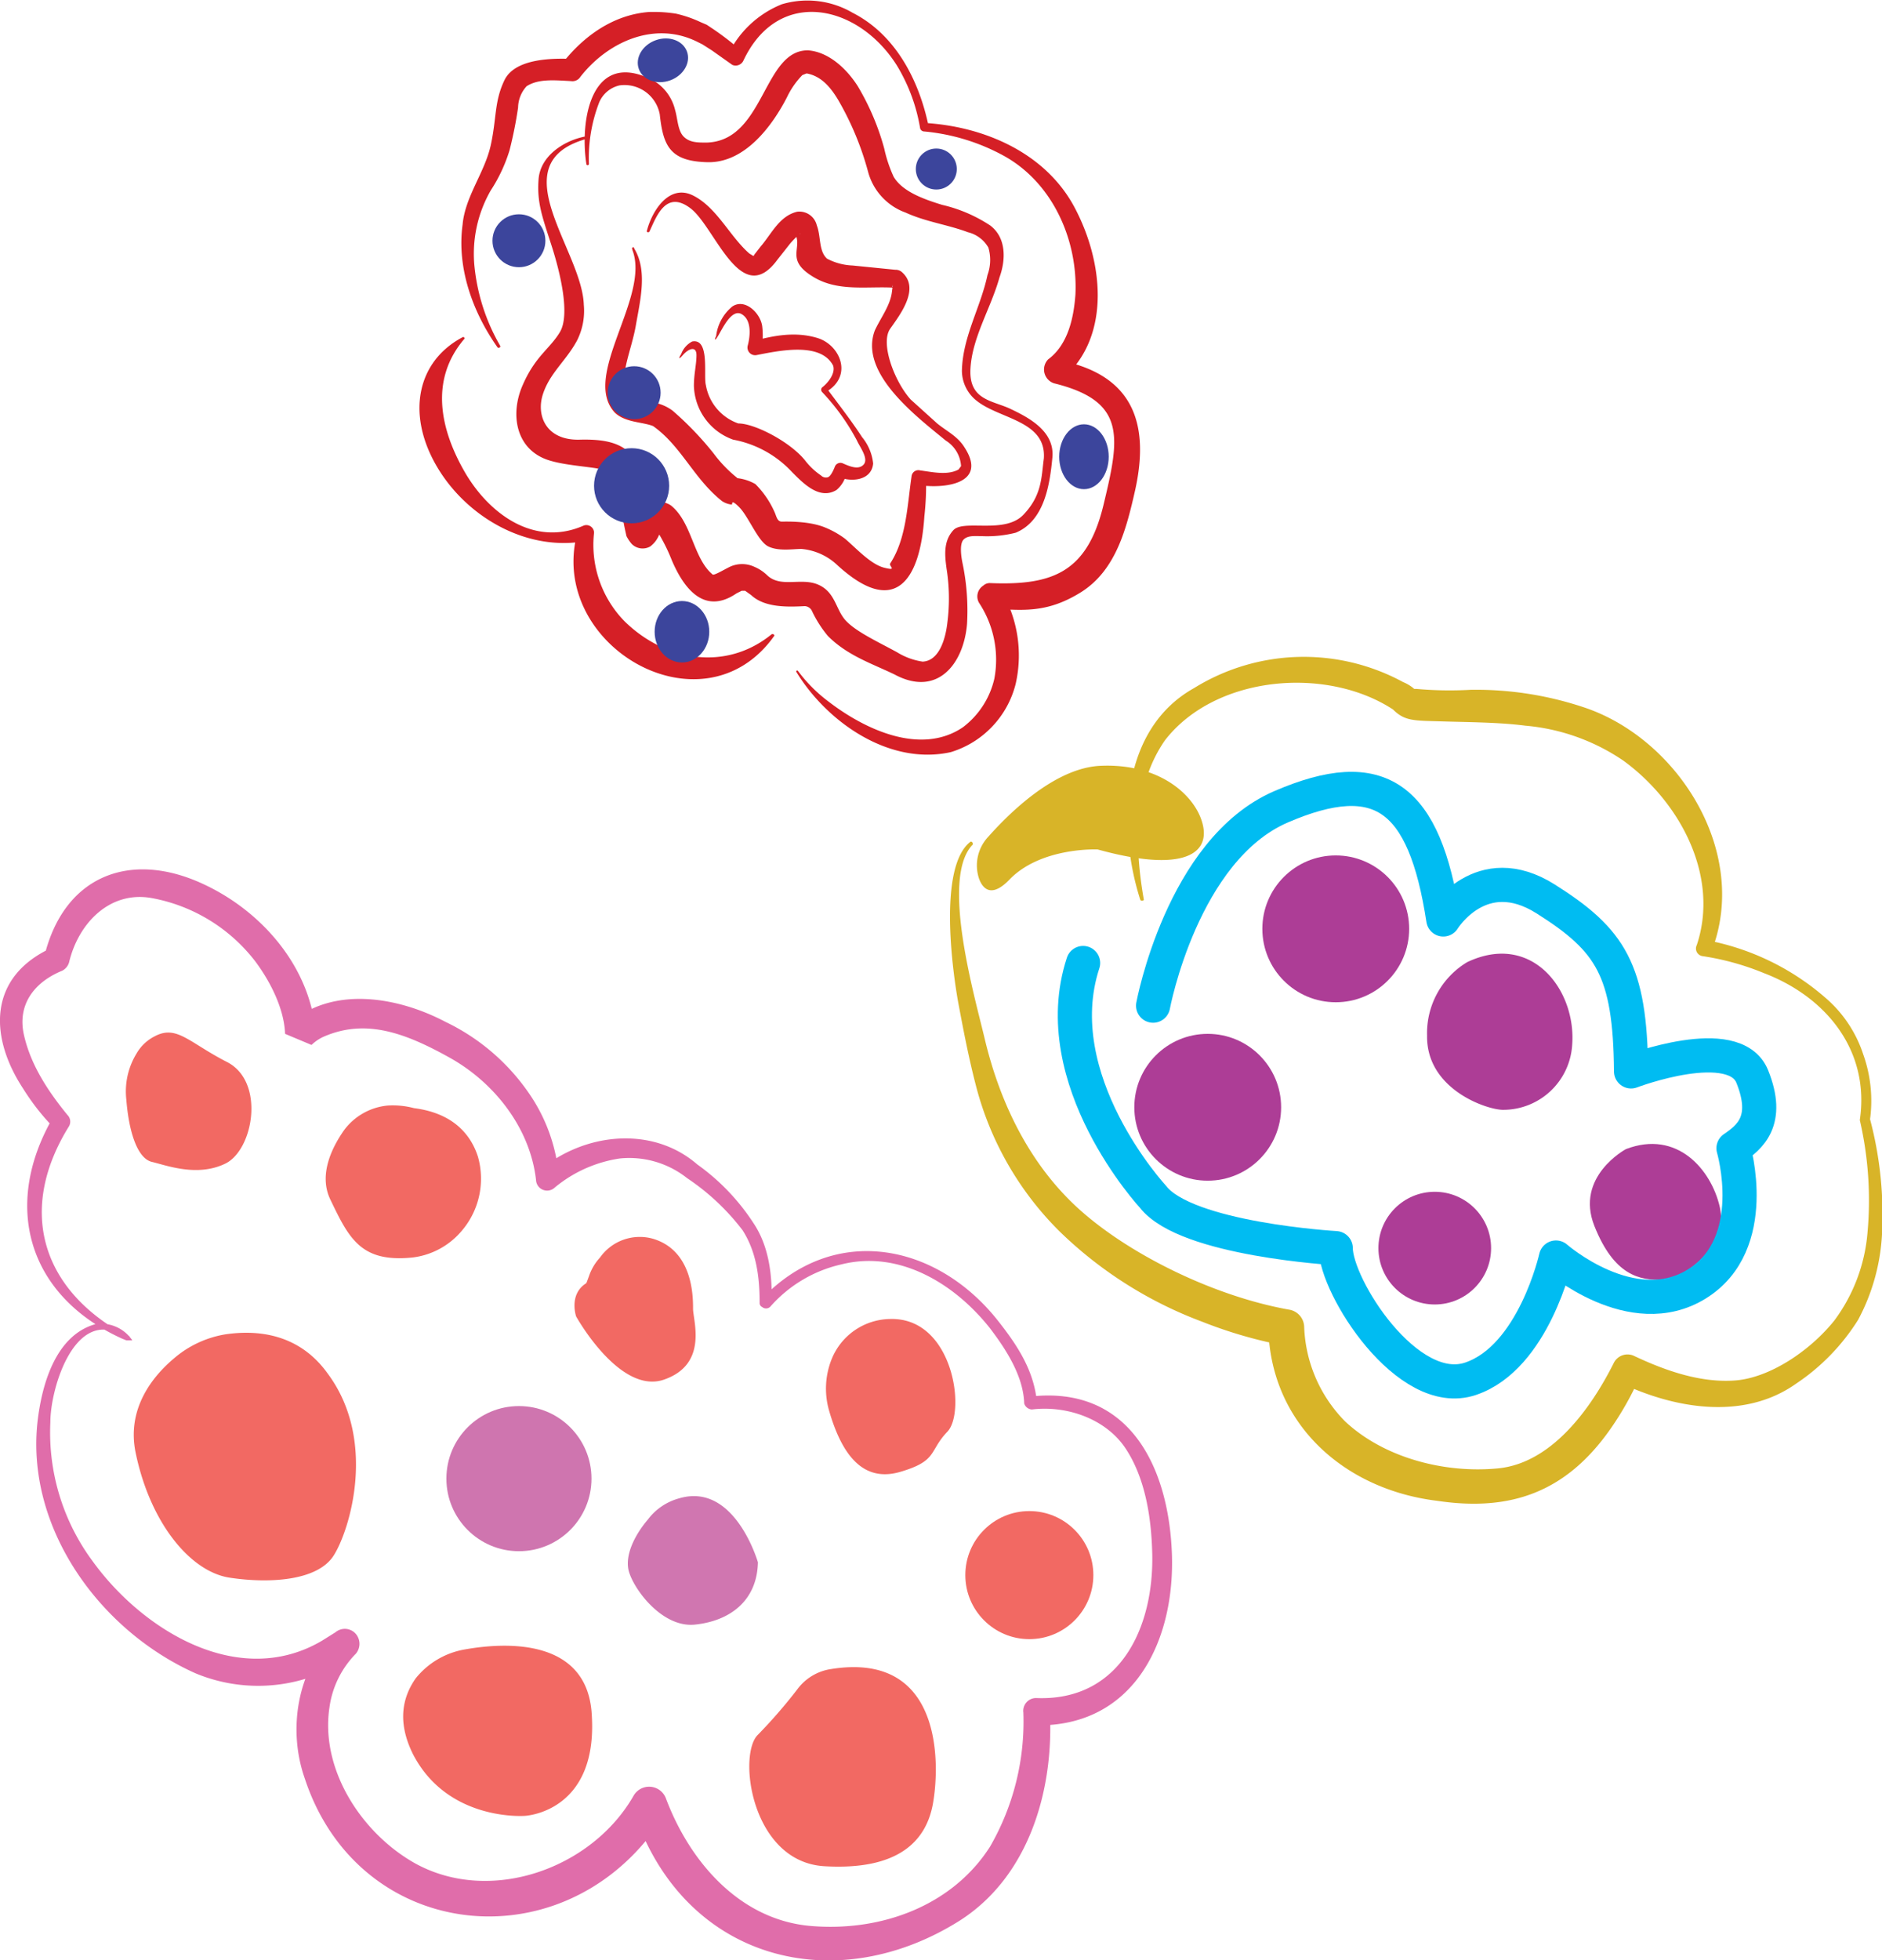
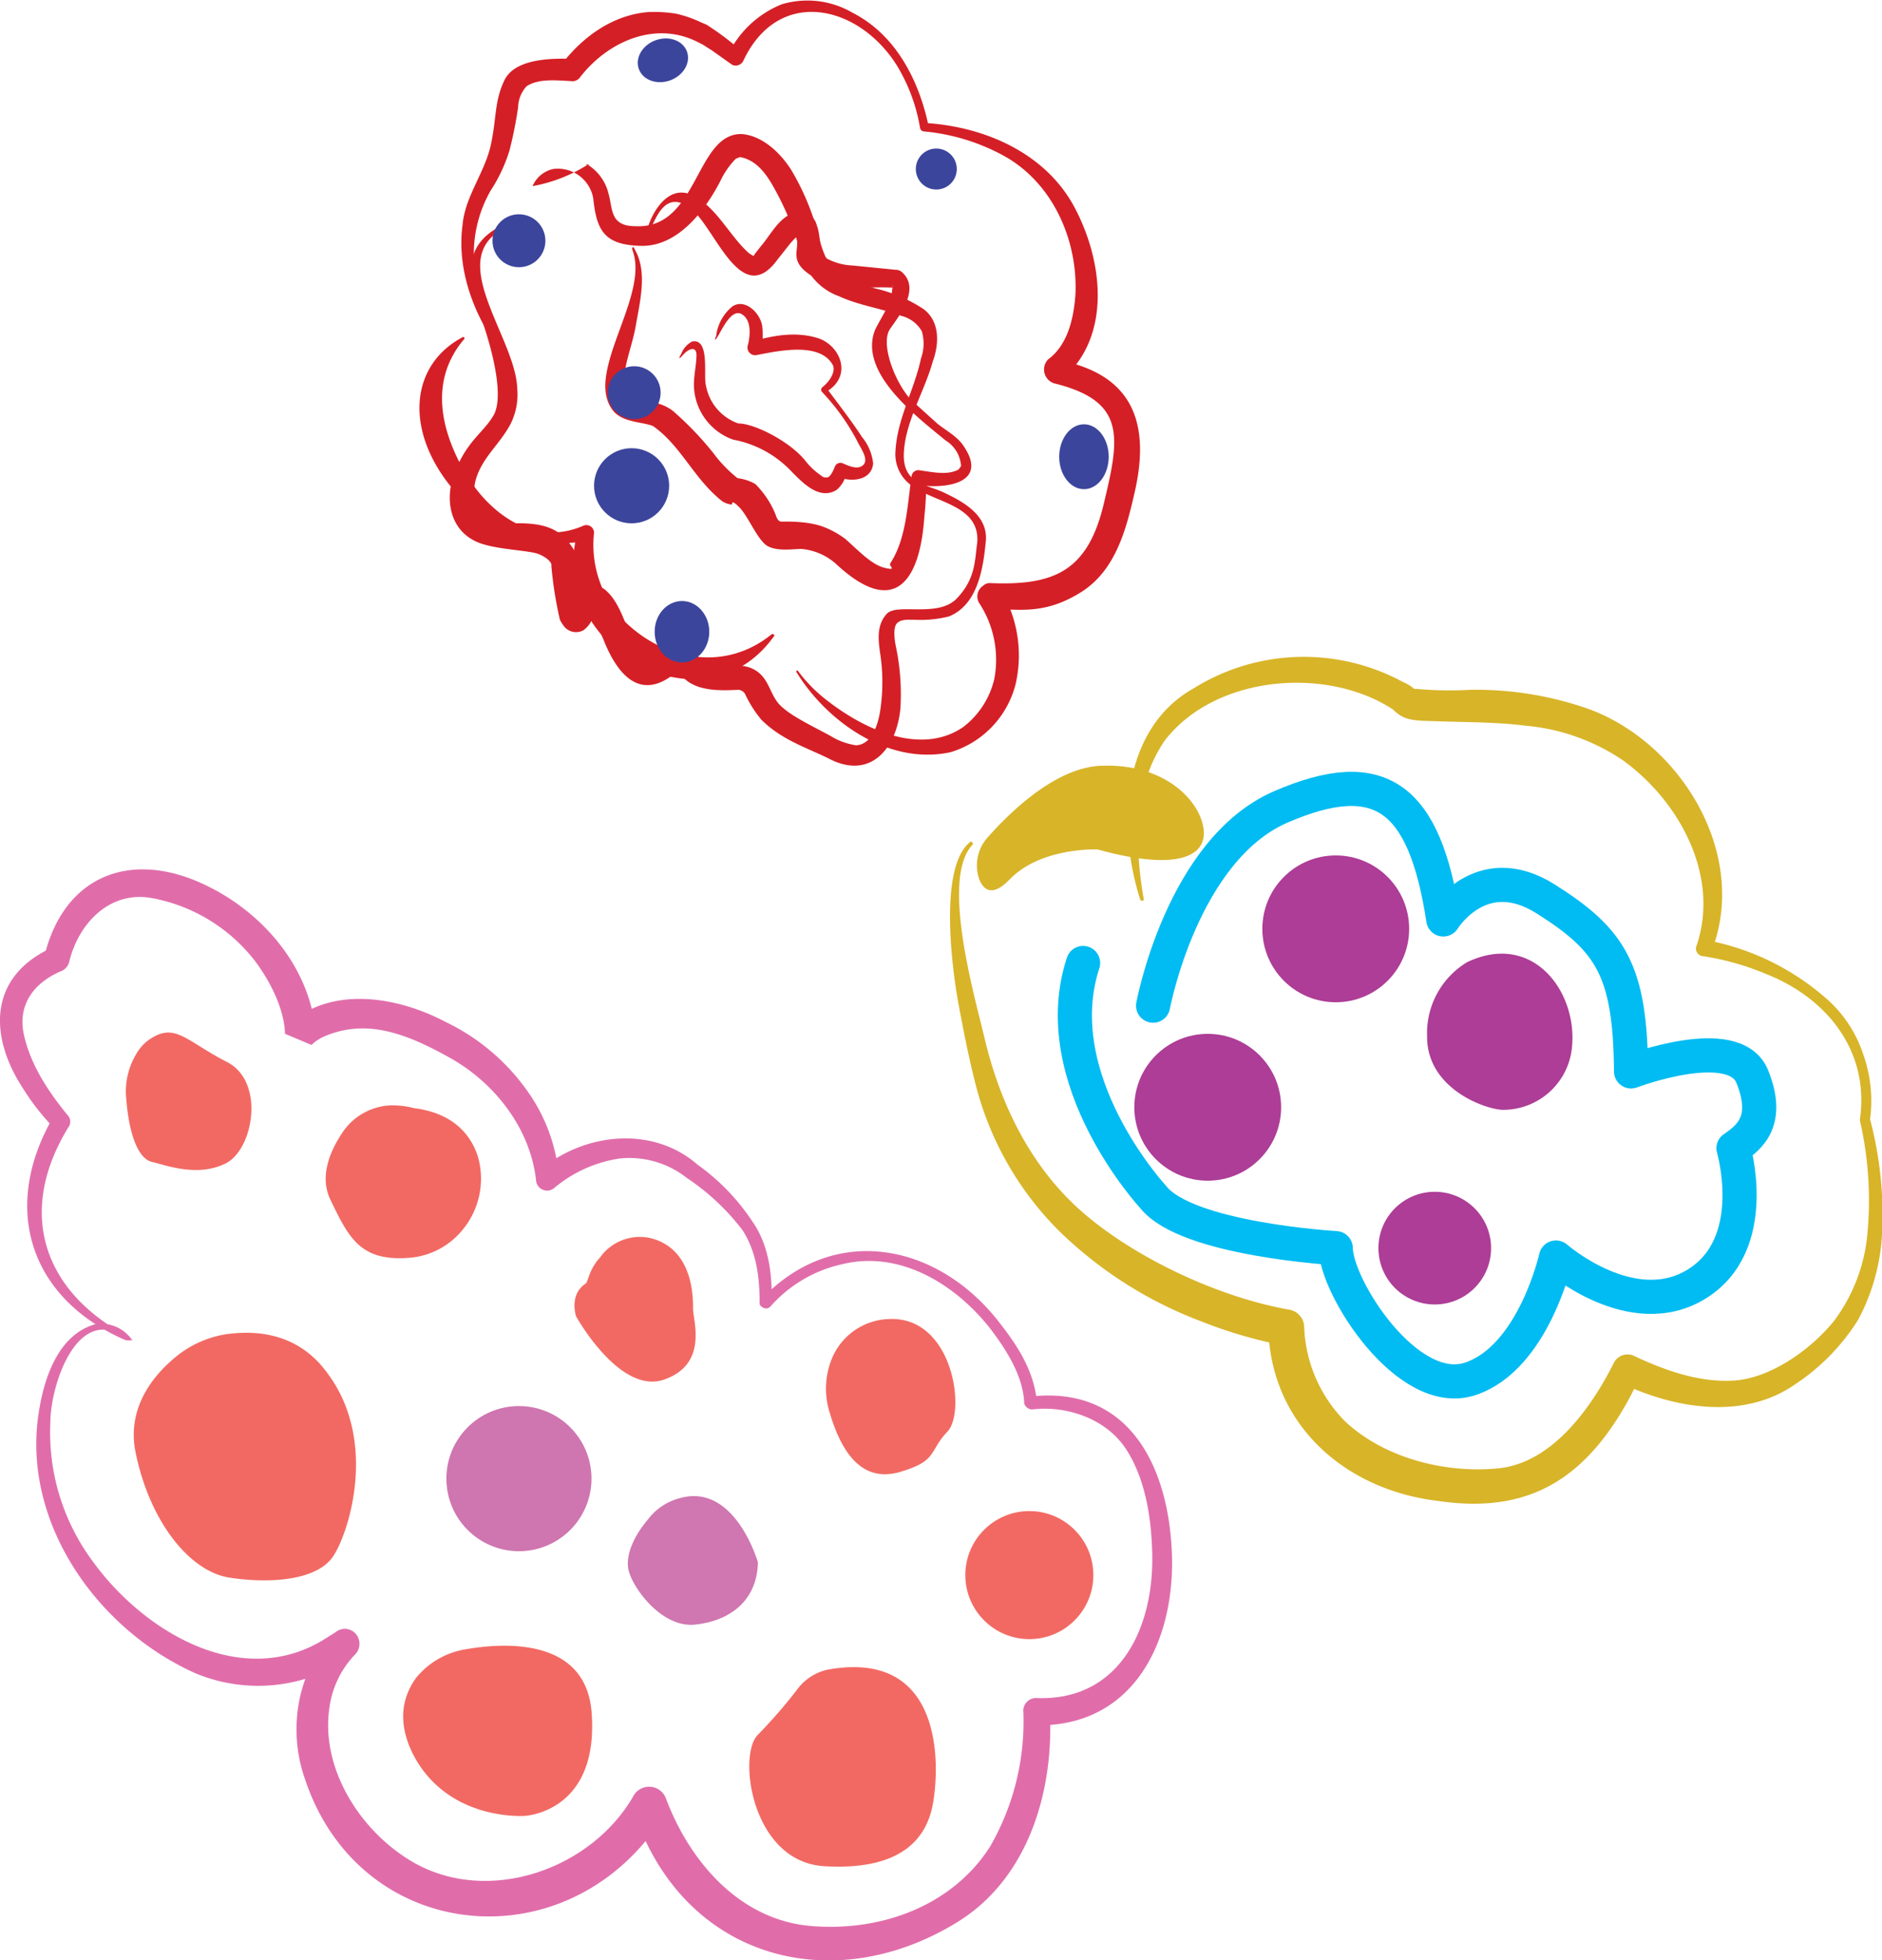
<svg xmlns="http://www.w3.org/2000/svg" viewBox="0 0 220.5 229.6">
  <defs>
    <style>.cls-1{fill:#e06daa;}.cls-2{fill:#f26963;}.cls-3{fill:#cf75af;}.cls-4{fill:#d076b0;}.cls-5{fill:#ad3d96;}.cls-6{fill:none;stroke:#00bcf2;stroke-linecap:round;stroke-linejoin:round;stroke-width:4px;}.cls-7{fill:#d8b428;}.cls-8{fill:#d51f26;}.cls-9{fill:#3c459c;}</style>
  </defs>
  <g id="Layer_2" data-name="Layer 2">
    <g id="Layer_1-2" data-name="Layer 1">
      <path class="cls-1" d="M15.5,157h-.7l-.5-.2c-11-5-14.1-15.5-8.1-25.9l.2,1.3a27.3,27.3,0,0,1-3.7-4.7c-4-6.1-4.1-13.1,3.4-16.5L5.2,112c2.3-9.4,10-12.4,18.5-8.5,7,3.2,12.7,9.8,13.3,17.6l-3.1-1.2c5.1-4.5,12.8-3.1,18.3-.2a24.9,24.9,0,0,1,9.8,8.4,20.1,20.1,0,0,1,3.5,10l-2.3-1c5.2-4.4,13.2-5.3,18.5-.7a25.5,25.5,0,0,1,6.6,6.9c1.8,2.7,2.2,6.1,2.1,9.3l-1.2-.4c8.5-9,20.6-6.6,27.8,2.6,2.2,2.8,4.2,5.8,4.5,9.6l-.9-.8c11.7-1.4,16.3,8.2,16.7,18.3s-4.3,20.3-15.8,20.2l1.5-1.7c.5,9.2-2.4,19.4-10.6,24.6-14,8.8-30.9,5-37.4-10.8l-.9-2.1,3.9.2-1.3,2c-11.5,15.7-34.8,12.9-41-6-2-5.7-.9-12.7,3.5-17l2.3,2.5A19.1,19.1,0,0,1,22.9,196C11.7,191,3,179,4.4,166.5c.5-4.3,2.1-10.1,6.8-11.4a4.4,4.4,0,0,1,4.3,1.9Zm-.4-.2-.8-.4c-5.5-3.2-8.4,6.1-8.4,10.2a25.3,25.3,0,0,0,4.9,16.2c5.9,8.2,17.2,15.1,26.9,9.4l1.6-1a1.7,1.7,0,0,1,2.4.2,1.8,1.8,0,0,1,0,2.3,11.1,11.1,0,0,0-3.1,6.3c-1.1,7.3,3.8,14.8,10.1,18.3,8.8,4.8,20.6.6,25.5-7.9a2.1,2.1,0,0,1,3.8.2c2.8,7.5,8.7,14.3,17,15s16.6-2.4,21-9.3a29.3,29.3,0,0,0,3.9-15.7,1.5,1.5,0,0,1,1.5-1.7c9.7.4,13.8-8.1,13.6-16.9-.1-4.2-.8-8.8-3.1-12.3s-6.9-5.1-11-4.6a1,1,0,0,1-.9-.7c-.1-3.2-2.1-6.3-4-8.8-4.1-5.2-10.6-9.2-17.4-7.5a15.7,15.7,0,0,0-8.3,4.9.7.7,0,0,1-1,.1.5.5,0,0,1-.3-.5c0-3.1-.4-6-2-8.5a27.1,27.1,0,0,0-6.5-6.1,10.9,10.9,0,0,0-7.9-2.3,15.5,15.5,0,0,0-7.6,3.4,1.3,1.3,0,0,1-2.2-.9c-.7-6.1-4.9-11.4-10.1-14.3s-9.8-4.6-14.7-2.5a4.9,4.9,0,0,0-1.5,1l-3.1-1.3c-.1-2.9-1.7-6.1-3.5-8.5a19.8,19.8,0,0,0-12.1-7.4c-4.9-.9-8.6,2.9-9.7,7.5a1.6,1.6,0,0,1-.8,1c-3.2,1.3-5.3,3.9-4.5,7.5s2.9,6.7,5.1,9.4a1.1,1.1,0,0,1,.2,1.3c-6.1,9.8-3.3,19.2,6.8,24.6h.4s-.2,0-.2.1Z" />
      <path class="cls-2" d="M26.4,156.3a12.3,12.3,0,0,0-6,2.8c-2.5,2.1-5.6,5.9-4.5,11.1,1.7,8.2,6.4,13.9,11,14.6s10.3.4,12.2-2.6,5.1-13.5-.7-21.3C34.9,156,29.8,155.8,26.4,156.3Z" />
      <circle class="cls-3" cx="60.8" cy="173.2" r="8.5" />
      <path class="cls-4" d="M79.6,175.5a6.8,6.8,0,0,0-3.7,2.5c-1.2,1.4-2.6,3.7-2.3,5.7s3.8,7,7.8,6.6,7.3-2.7,7.4-7.3C88.8,183,86.1,173.6,79.6,175.5Z" />
      <path class="cls-2" d="M54.5,193.2a9.4,9.4,0,0,0-5.8,3.4c-1.4,2-2.3,4.9-.3,8.9,4.1,7.9,13.1,7.2,13.1,7.2s8.8-.4,7.8-12.3C68.5,191.8,59,192.4,54.5,193.2Z" />
      <path class="cls-2" d="M97.4,195.5a6,6,0,0,0-4,2.4,60.4,60.4,0,0,1-4.6,5.3c-2.4,2.3-.8,14.9,7.8,15.4s11.9-2.9,12.7-7.3S110.6,193.4,97.4,195.5Z" />
      <circle class="cls-2" cx="120.6" cy="184.5" r="7.5" />
      <path class="cls-2" d="M104.3,154.5a7.5,7.5,0,0,0-6.9,4.8,9.3,9.3,0,0,0-.3,5.8c1.5,5.3,4,8.6,8.4,7.3s3.3-2.4,5.5-4.7S111.7,154.3,104.3,154.5Z" />
      <path class="cls-2" d="M69,149.5a6.1,6.1,0,0,1,1.3-2.2,5.7,5.7,0,0,1,6.2-2.2c4.7,1.4,4.7,6.8,4.7,8.2s1.8,6.5-3.4,8.3-10.3-7.4-10.3-7.4-.9-2.6,1.2-3.9Z" />
      <path class="cls-2" d="M45.4,129.5a7.2,7.2,0,0,0-5.1,2.9c-1.4,2-3,5.2-1.6,8.1,2.2,4.6,3.6,7.4,9.6,6.8a8.9,8.9,0,0,0,5.6-2.9,9.4,9.4,0,0,0,2.1-8.9c-.8-2.5-2.8-5.1-7.5-5.7A9.7,9.7,0,0,0,45.4,129.5Z" />
      <path class="cls-2" d="M18.1,121.4a5.1,5.1,0,0,0-2.1,2,8.5,8.5,0,0,0-1.2,5.4c.3,3.8,1.3,6.9,3,7.3s5.3,1.8,8.6.2,4.7-9.6.2-11.9S20.7,120,18.1,121.4Z" />
      <circle class="cls-5" cx="141.5" cy="129.7" r="8.6" />
      <circle class="cls-5" cx="156.5" cy="108.8" r="8.6" />
      <circle class="cls-5" cx="168.1" cy="146.2" r="6.6" />
      <path class="cls-5" d="M171.9,112.7a9.7,9.7,0,0,0-4.7,8.6c-.1,6.3,7,8.7,8.9,8.7a8.1,8.1,0,0,0,8.1-7.6C184.7,116,179.5,109.1,171.9,112.7Z" />
-       <path class="cls-5" d="M190.5,134.6s-6,3.2-3.7,9,5.3,6.4,8,6.3,7.7-4.1,6.7-8.5S196.5,132.3,190.5,134.6Z" />
      <path class="cls-6" d="M135.1,117.8s3.4-18.3,15-23.3,16.8-1.2,19,13.2c0,0,4.4-7.2,12-2.4s9.9,8.3,10,20.2c0,0,12.1-4.6,14.2.6s-.3,7.1-2.2,8.4c0,0,3.3,11.2-4.3,15.9s-16.5-3.1-16.5-3.1-2.6,11.7-10,14.2-15.8-10.8-15.8-15.3c0,0-17.5-1-21.4-6,0,0-12.7-13.7-8.2-27.4" />
      <path class="cls-7" d="M133.6,105.4c-2.7-8.4-2.3-20,6.3-24.8a24.4,24.4,0,0,1,24.5-.7,4.6,4.6,0,0,1,1.3.8h.3a43.7,43.7,0,0,0,6.3.1A39.9,39.9,0,0,1,186,83c10.9,3.9,19,17.1,14.5,28.5l-.7-1.4a29.5,29.5,0,0,1,14.1,6.8,14.8,14.8,0,0,1,4.4,6.6,16.2,16.2,0,0,1,.8,7.6,43.7,43.7,0,0,1,1.4,13.5,23.9,23.9,0,0,1-2.8,10,24.9,24.9,0,0,1-7.3,7.5c-6.1,4.3-14.2,2.9-20.5-.1l2.3-.9a36.3,36.3,0,0,1-3.6,6.4c-5.1,7.2-11.5,9.6-20.2,8.3-10.8-1.3-19.5-8.9-19.8-20.2l1.8,2a52.9,52.9,0,0,1-9.6-2.8,48,48,0,0,1-16.7-10.6,37.1,37.1,0,0,1-9.8-17.2c-.8-3.1-1.4-6.2-2-9.4s-2.5-16,1.4-19c.2-.1.4.3.2.4-3.7,4,.3,17.7,1.5,22.8,1.8,7.5,5.3,14.7,11.1,19.9s15.6,10.1,24.5,11.7a2.1,2.1,0,0,1,1.8,2,16.6,16.6,0,0,0,4.8,11.1c4.6,4.3,11.7,6.1,17.9,5.5s10.8-6.8,13.6-12.4a1.8,1.8,0,0,1,2.3-.8c3.8,1.8,7.9,3.2,11.9,2.9s8.7-3.4,11.6-7a20,20,0,0,0,3.9-10.3,41.8,41.8,0,0,0-.9-13.2c1.2-8.1-3.9-14.4-11.2-17.2a30.9,30.9,0,0,0-7.2-2,.9.9,0,0,1-.7-1.3c2.7-8.1-2-16.8-8.6-21.6A24.1,24.1,0,0,0,178.7,85c-3.1-.4-6.6-.4-9.8-.5s-4.3,0-5.7-1.4c-7.8-5.1-20.8-4-26.7,3.6-3.7,5.3-3.6,12.3-2.5,18.6.1.2-.3.3-.4.1Z" />
      <path class="cls-7" d="M114.7,102.9a4.9,4.9,0,0,1,1.1-4.9c2.4-2.7,7.8-8.1,13.2-8.3,7.4-.3,11.5,4,12,7.3s-3,5.1-12.4,2.5c0,0-6.6-.3-10.3,3.5C116.3,105.1,115.2,104.3,114.7,102.9Z" />
      <path class="cls-8" d="M83.9,39.4a5.3,5.3,0,0,1,1.9-3.5c1.5-1,3.3.8,3.5,2.3a8.9,8.9,0,0,1-.1,2.8l-1.1-1c2.5-.7,5.1-1.2,7.7-.4s4.2,4.4,1,6.3v-.5c1.4,1.9,2.9,3.8,4.2,5.8a5.8,5.8,0,0,1,1.3,3.1c-.2,2.1-2.8,2.2-4.2,1.5l1.1-.6A3.4,3.4,0,0,1,98,57.4c-2,1.2-3.9-.8-5.2-2.1a12.5,12.5,0,0,0-6.9-3.8,6.9,6.9,0,0,1-4.6-6.3c0-1.4.3-2.5.3-3.6s-.9-.8-1.6,0-.3,0-.2-.1A2.7,2.7,0,0,1,81.1,40c2.1-.4,1.3,4,1.6,5.1a5.8,5.8,0,0,0,3.8,4.5c1.9,0,6,2.1,7.8,4.3a8.1,8.1,0,0,0,1.9,1.8.8.8,0,0,0,.8.2c.3-.1.6-.7.8-1.2a.7.7,0,0,1,1-.4c.7.3,1.8.8,2.4.1s-.5-2.1-.8-2.8a25.8,25.8,0,0,0-4.1-5.7.4.4,0,0,1,0-.5c.9-.7,1.6-1.8,1.3-2.6-1.5-2.8-6.4-1.7-9-1.2a.9.9,0,0,1-1-1.1c.3-1.1.5-3-.7-3.7s-2.3,1.8-2.8,2.6-.3.1-.2,0Z" />
      <path class="cls-8" d="M75.8,27c.6-2.3,2.6-5.5,5.4-4.1s4.3,4.8,6.6,6.8l.5.3c0-.1,0,0,.1-.2l.7-.9c1.3-1.5,2.2-3.6,4.3-4.1a2.1,2.1,0,0,1,2.3,1.6c.5,1.3.2,3,1.2,3.9a7,7,0,0,0,3,.8l5,.5a1.1,1.1,0,0,1,.8.3c2.1,1.9-.2,4.9-1.4,6.6s.5,6.2,2.4,8.3l3.1,2.8c1.1.9,2.4,1.5,3.2,2.8,2.8,4.3-2.4,4.9-5.5,4.4l1-.8a33.9,33.9,0,0,1-.2,4.5c-.5,7.6-3.5,11.9-10.3,5.6a7,7,0,0,0-4.1-1.8c-1,0-2.7.3-3.9-.3s-2.3-3.5-3.4-4.6-.7-.2-.9-.3a2.5,2.5,0,0,1-1.1-.4c-3.3-2.6-4.8-6.5-8.1-8.8-1.3-.5-3.3-.4-4.5-1.6-3.9-4.3,4.2-13.5,2.1-19,0-.1-.1-.2,0-.3s.2,0,.2.1c1.6,2.6.7,6.1.2,9s-1.9,5.7-1.2,8,1.7.8,2.9,1a5.2,5.2,0,0,1,2.6,1,37.6,37.6,0,0,1,4.8,5A15.5,15.5,0,0,0,86.4,56h-.1a5.5,5.5,0,0,1,2.2.7,10.8,10.8,0,0,1,2.3,3.4c.2.5.3,1,.8,1s3.2-.1,5.1.7A10.5,10.5,0,0,1,99,63.1c1.3,1.1,3,3,4.6,3.4s.5-.2.7-.5c1.9-2.9,2-6.8,2.5-10.2a.8.8,0,0,1,1-.7c1.5.2,3.2.6,4.5-.1l.3-.4a3.8,3.8,0,0,0-1.8-3c-3.4-2.8-10.2-7.9-8.3-12.9.7-1.5,1.8-2.9,2-4.5s.1-.5,0-.6.2.1.3.1c-3.1-.2-6.5.5-9.4-1.2s-1.9-2.9-2-4.3a6.4,6.4,0,0,0-.2-.9c0-.1-.1-.2,0-.1s.4.2.5.2.1-.1,0,0a11.4,11.4,0,0,0-1.1,1.1l-1.5,1.9c-4.3,5.9-7.3-3.8-10.2-6s-4,1-4.8,2.7c-.1.2-.4.1-.3-.1Z" />
-       <path class="cls-8" d="M68.7,19.2c-.8-5.2.6-13.5,7.8-9.8a5.5,5.5,0,0,1,2.6,3.5c.3,1,.3,2.4,1,3.1s1.6.7,2.7.7c6.8-.2,6.6-10.9,11.9-10.8,2.5.2,4.6,2.3,5.8,4.2a29.2,29.2,0,0,1,3.1,7.3,16,16,0,0,0,1.1,3.3c1,1.7,3.4,2.6,5.7,3.3a17.3,17.3,0,0,1,5.6,2.4c2,1.5,1.8,4.2,1.1,6.1-1,3.6-3.2,7-3.4,10.7s2.6,3.7,4.7,4.7,5.2,2.6,4.9,5.7-.9,7.4-4.3,8.8a13.6,13.6,0,0,1-4,.4c-.8,0-1.6-.1-2.1.4s-.3,2-.1,2.9a27.2,27.2,0,0,1,.5,7c-.4,4.7-3.5,8.6-8.5,5.9-2.7-1.3-5.5-2.2-7.8-4.5a13.7,13.7,0,0,1-1.9-3,1,1,0,0,0-.8-.5c-2,.1-4.7.2-6.3-1.3l-.7-.5h-.4l-.6.3c-3.8,2.6-6.2-.6-7.6-3.9a20.9,20.9,0,0,0-1.9-3.7.8.8,0,0,0,.5,0h.4c-.6.7-.5,1.3-1.5,2.1a1.8,1.8,0,0,1-2.2-.3,4.7,4.7,0,0,1-.6-.9,45.8,45.8,0,0,1-1-6.3c.1-.4-.5-1-1.5-1.4s-4.2-.5-6.3-1.1c-4.1-1.1-4.9-5.3-3.4-8.8s3.2-4.3,4.4-6.3.1-6.8-1-10.2-1.7-5-1.5-7.7,2.9-4.5,5.4-5c.2-.1.3.2.1.3-10,2.9-.4,13-.2,19.4a7.7,7.7,0,0,1-.8,4.2c-1.3,2.4-3.2,3.8-4,6.3s.4,5.4,4.3,5.3,5.7.7,7.2,3.2.5,3.5.9,5.2.3,1.4.4,1.8a1.3,1.3,0,0,0-1.6-.5h-.3l-.2.2a6.7,6.7,0,0,1,1.3-2.1,2.6,2.6,0,0,1,3-.1c2.5,2,2.6,6.2,4.9,8.1.2.1,1.2-.5,1.8-.8a3.4,3.4,0,0,1,3.1-.1,4.9,4.9,0,0,1,1.5,1c1.6,1.5,4,.2,6,1.1s2,2.9,3.2,4.2,3.8,2.5,6,3.7a7.9,7.9,0,0,0,3,1.1c2-.1,2.7-2.8,2.9-4.6a22.1,22.1,0,0,0-.1-6.3c-.2-1.5-.4-3.2.8-4.5s6,.5,8.2-1.8,2.1-4.4,2.4-6.6c.3-4.4-5.1-4.6-7.8-6.7a4.5,4.5,0,0,1-1.8-3.6c.1-4,2.2-7.4,3-11.2a5.1,5.1,0,0,0,.1-3.2,3.8,3.8,0,0,0-2.4-1.8c-2.4-.9-4.9-1.2-7.3-2.3a7,7,0,0,1-4.4-4.8,34.7,34.7,0,0,0-3.5-8.4c-.9-1.5-2-2.8-3.7-3.1l-.5.2a9.7,9.7,0,0,0-1.8,2.6c-1.7,3.3-4.9,7.7-9.3,7.6s-5.2-1.9-5.6-5.6a4.2,4.2,0,0,0-4.7-3.4,3.4,3.4,0,0,0-2.4,2A18.1,18.1,0,0,0,69,19.2a.1.1,0,1,1-.3,0Z" />
+       <path class="cls-8" d="M68.7,19.2a5.5,5.5,0,0,1,2.6,3.5c.3,1,.3,2.4,1,3.1s1.6.7,2.7.7c6.8-.2,6.6-10.9,11.9-10.8,2.5.2,4.6,2.3,5.8,4.2a29.2,29.2,0,0,1,3.1,7.3,16,16,0,0,0,1.1,3.3c1,1.7,3.4,2.6,5.7,3.3a17.3,17.3,0,0,1,5.6,2.4c2,1.5,1.8,4.2,1.1,6.1-1,3.6-3.2,7-3.4,10.7s2.6,3.7,4.7,4.7,5.2,2.6,4.9,5.7-.9,7.4-4.3,8.8a13.6,13.6,0,0,1-4,.4c-.8,0-1.6-.1-2.1.4s-.3,2-.1,2.9a27.2,27.2,0,0,1,.5,7c-.4,4.7-3.5,8.6-8.5,5.9-2.7-1.3-5.5-2.2-7.8-4.5a13.7,13.7,0,0,1-1.9-3,1,1,0,0,0-.8-.5c-2,.1-4.7.2-6.3-1.3l-.7-.5h-.4l-.6.3c-3.8,2.6-6.2-.6-7.6-3.9a20.9,20.9,0,0,0-1.9-3.7.8.8,0,0,0,.5,0h.4c-.6.7-.5,1.3-1.5,2.1a1.8,1.8,0,0,1-2.2-.3,4.7,4.7,0,0,1-.6-.9,45.8,45.8,0,0,1-1-6.3c.1-.4-.5-1-1.5-1.4s-4.2-.5-6.3-1.1c-4.1-1.1-4.9-5.3-3.4-8.8s3.2-4.3,4.4-6.3.1-6.8-1-10.2-1.7-5-1.5-7.7,2.9-4.5,5.4-5c.2-.1.3.2.1.3-10,2.9-.4,13-.2,19.4a7.7,7.7,0,0,1-.8,4.2c-1.3,2.4-3.2,3.8-4,6.3s.4,5.4,4.3,5.3,5.7.7,7.2,3.2.5,3.5.9,5.2.3,1.4.4,1.8a1.3,1.3,0,0,0-1.6-.5h-.3l-.2.2a6.7,6.7,0,0,1,1.3-2.1,2.6,2.6,0,0,1,3-.1c2.5,2,2.6,6.2,4.9,8.1.2.1,1.2-.5,1.8-.8a3.4,3.4,0,0,1,3.1-.1,4.9,4.9,0,0,1,1.5,1c1.6,1.5,4,.2,6,1.1s2,2.9,3.2,4.2,3.8,2.5,6,3.7a7.9,7.9,0,0,0,3,1.1c2-.1,2.7-2.8,2.9-4.6a22.1,22.1,0,0,0-.1-6.3c-.2-1.5-.4-3.2.8-4.5s6,.5,8.2-1.8,2.1-4.4,2.4-6.6c.3-4.4-5.1-4.6-7.8-6.7a4.5,4.5,0,0,1-1.8-3.6c.1-4,2.2-7.4,3-11.2a5.1,5.1,0,0,0,.1-3.2,3.8,3.8,0,0,0-2.4-1.8c-2.4-.9-4.9-1.2-7.3-2.3a7,7,0,0,1-4.4-4.8,34.7,34.7,0,0,0-3.5-8.4c-.9-1.5-2-2.8-3.7-3.1l-.5.2a9.7,9.7,0,0,0-1.8,2.6c-1.7,3.3-4.9,7.7-9.3,7.6s-5.2-1.9-5.6-5.6a4.2,4.2,0,0,0-4.7-3.4,3.4,3.4,0,0,0-2.4,2A18.1,18.1,0,0,0,69,19.2a.1.1,0,1,1-.3,0Z" />
      <path class="cls-8" d="M58.3,40.7c-2.9-4.1-4.8-9.3-4.1-14.4.3-3.3,2.6-6.1,3.3-9.3s.4-5.1,1.6-7.6S64.5,6.8,67,6.9l-1.1.5c2.5-3.2,6-5.7,10.2-6h.8a16.4,16.4,0,0,1,2.3.2,14.2,14.2,0,0,1,2.9,1l.7.3.6.4a32.4,32.4,0,0,1,3.5,2.7l-1.6.4A11.9,11.9,0,0,1,91.6.5a10.5,10.5,0,0,1,8.3,1c5.1,2.6,7.8,8,8.9,13.3l-.5-.4c7,.4,14.2,3.5,17.6,9.9s4.2,14.9-1.1,19.8h0c0-.1.1-.2.2-.3a1.5,1.5,0,0,0,.1-.7,1.1,1.1,0,0,0-.5-.8c8.2,1.8,10.1,7.4,8.4,15.1-1,4.4-2.2,9.4-6.4,12s-7.1,2-10.7,1.9l1.3-2.3A15,15,0,0,1,119,80.1a11.2,11.2,0,0,1-7.6,8c-7.2,1.6-14.5-3.5-18.1-9.4a.1.1,0,1,1,.2-.1,17.5,17.5,0,0,0,3.6,3.6c4.3,3.3,10.8,6.3,15.7,3a9.9,9.9,0,0,0,3.7-5.7,12.1,12.1,0,0,0-1.8-8.9,1.5,1.5,0,0,1,.5-2,1.1,1.1,0,0,1,.8-.3c7.4.3,11.4-1.3,13.3-9.2S132,47,123.5,44.9a1.7,1.7,0,0,1-.7-2.8c2.3-1.7,3-4.8,3.2-7.6.3-6.3-2.6-13-8.3-16.2a24,24,0,0,0-9.4-2.9.5.5,0,0,1-.5-.4,20.7,20.7,0,0,0-2.7-7.3c-4.5-7.2-13.9-9.3-18-.6a1,1,0,0,1-1.3.5L83.4,5.9l-1.1-.7-.6-.3C76.7,2.4,71.2,4.9,68,9a1.1,1.1,0,0,1-1.1.5c-1.9-.1-3.8-.3-5.2.6a3.8,3.8,0,0,0-1,2.5,49.1,49.1,0,0,1-1,5,18.4,18.4,0,0,1-2.2,4.7,14.9,14.9,0,0,0-1.9,9,23.2,23.2,0,0,0,3,9.2c.1.2-.2.3-.3.2Z" />
      <path class="cls-8" d="M54.4,39.7c-4.1,4.8-2.8,10.6,0,15.5s8.1,8.9,13.9,6.4a.9.9,0,0,1,1.3.8,12.8,12.8,0,0,0,3.6,10.4c4.7,4.6,11.8,5.9,17.2,1.5.2-.1.4.1.3.2-8.4,11.8-26.8,1-23-12.3L69,63.3c-7.1,1.5-14.4-2.7-17.9-8.8s-2.2-12.2,3.1-15c.1-.1.3.1.2.2Z" />
      <circle class="cls-9" cx="60.8" cy="28.2" r="3.1" />
      <circle class="cls-9" cx="74.3" cy="46" r="3.1" />
      <circle class="cls-9" cx="109.7" cy="19.8" r="2.4" />
      <ellipse class="cls-9" cx="77.8" cy="7.4" rx="3" ry="2.5" transform="matrix(0.94, -0.34, 0.34, 0.94, 2.02, 26.56)" />
      <circle class="cls-9" cx="74" cy="56.9" r="4.4" />
      <ellipse class="cls-9" cx="79.9" cy="74" rx="3.2" ry="3.6" />
      <ellipse class="cls-9" cx="127" cy="53.5" rx="2.9" ry="3.8" />
    </g>
  </g>
</svg>